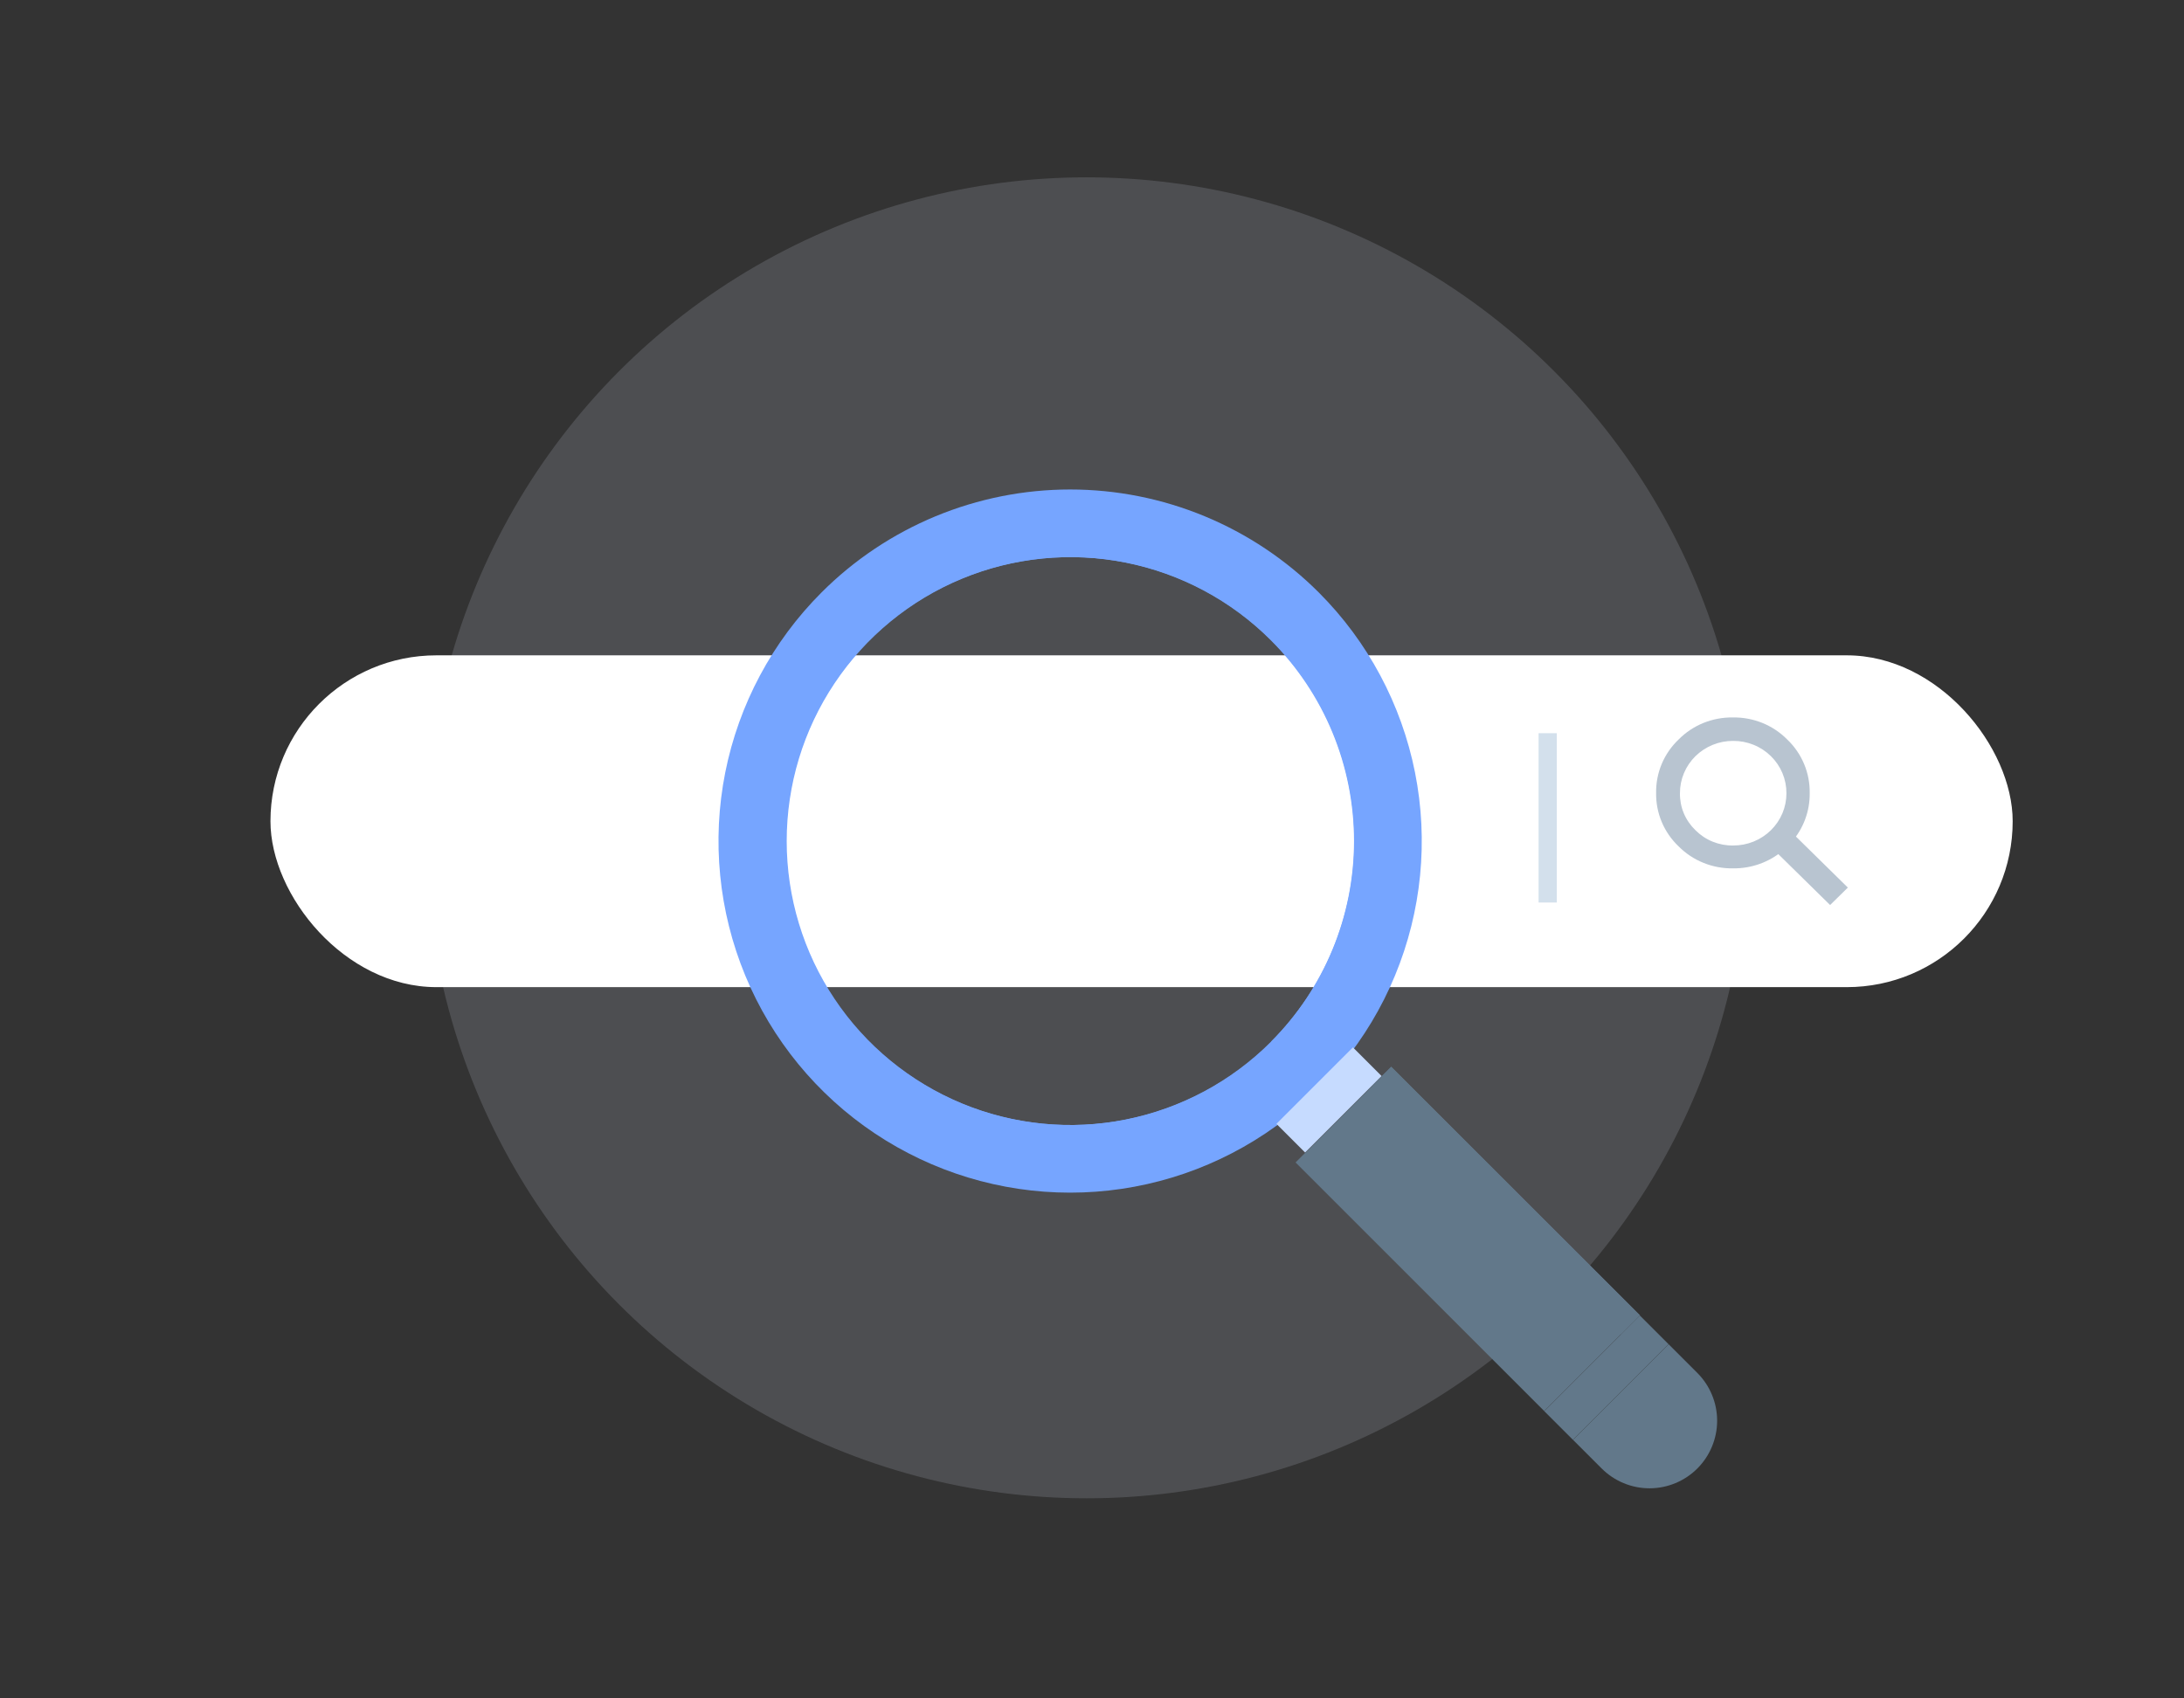
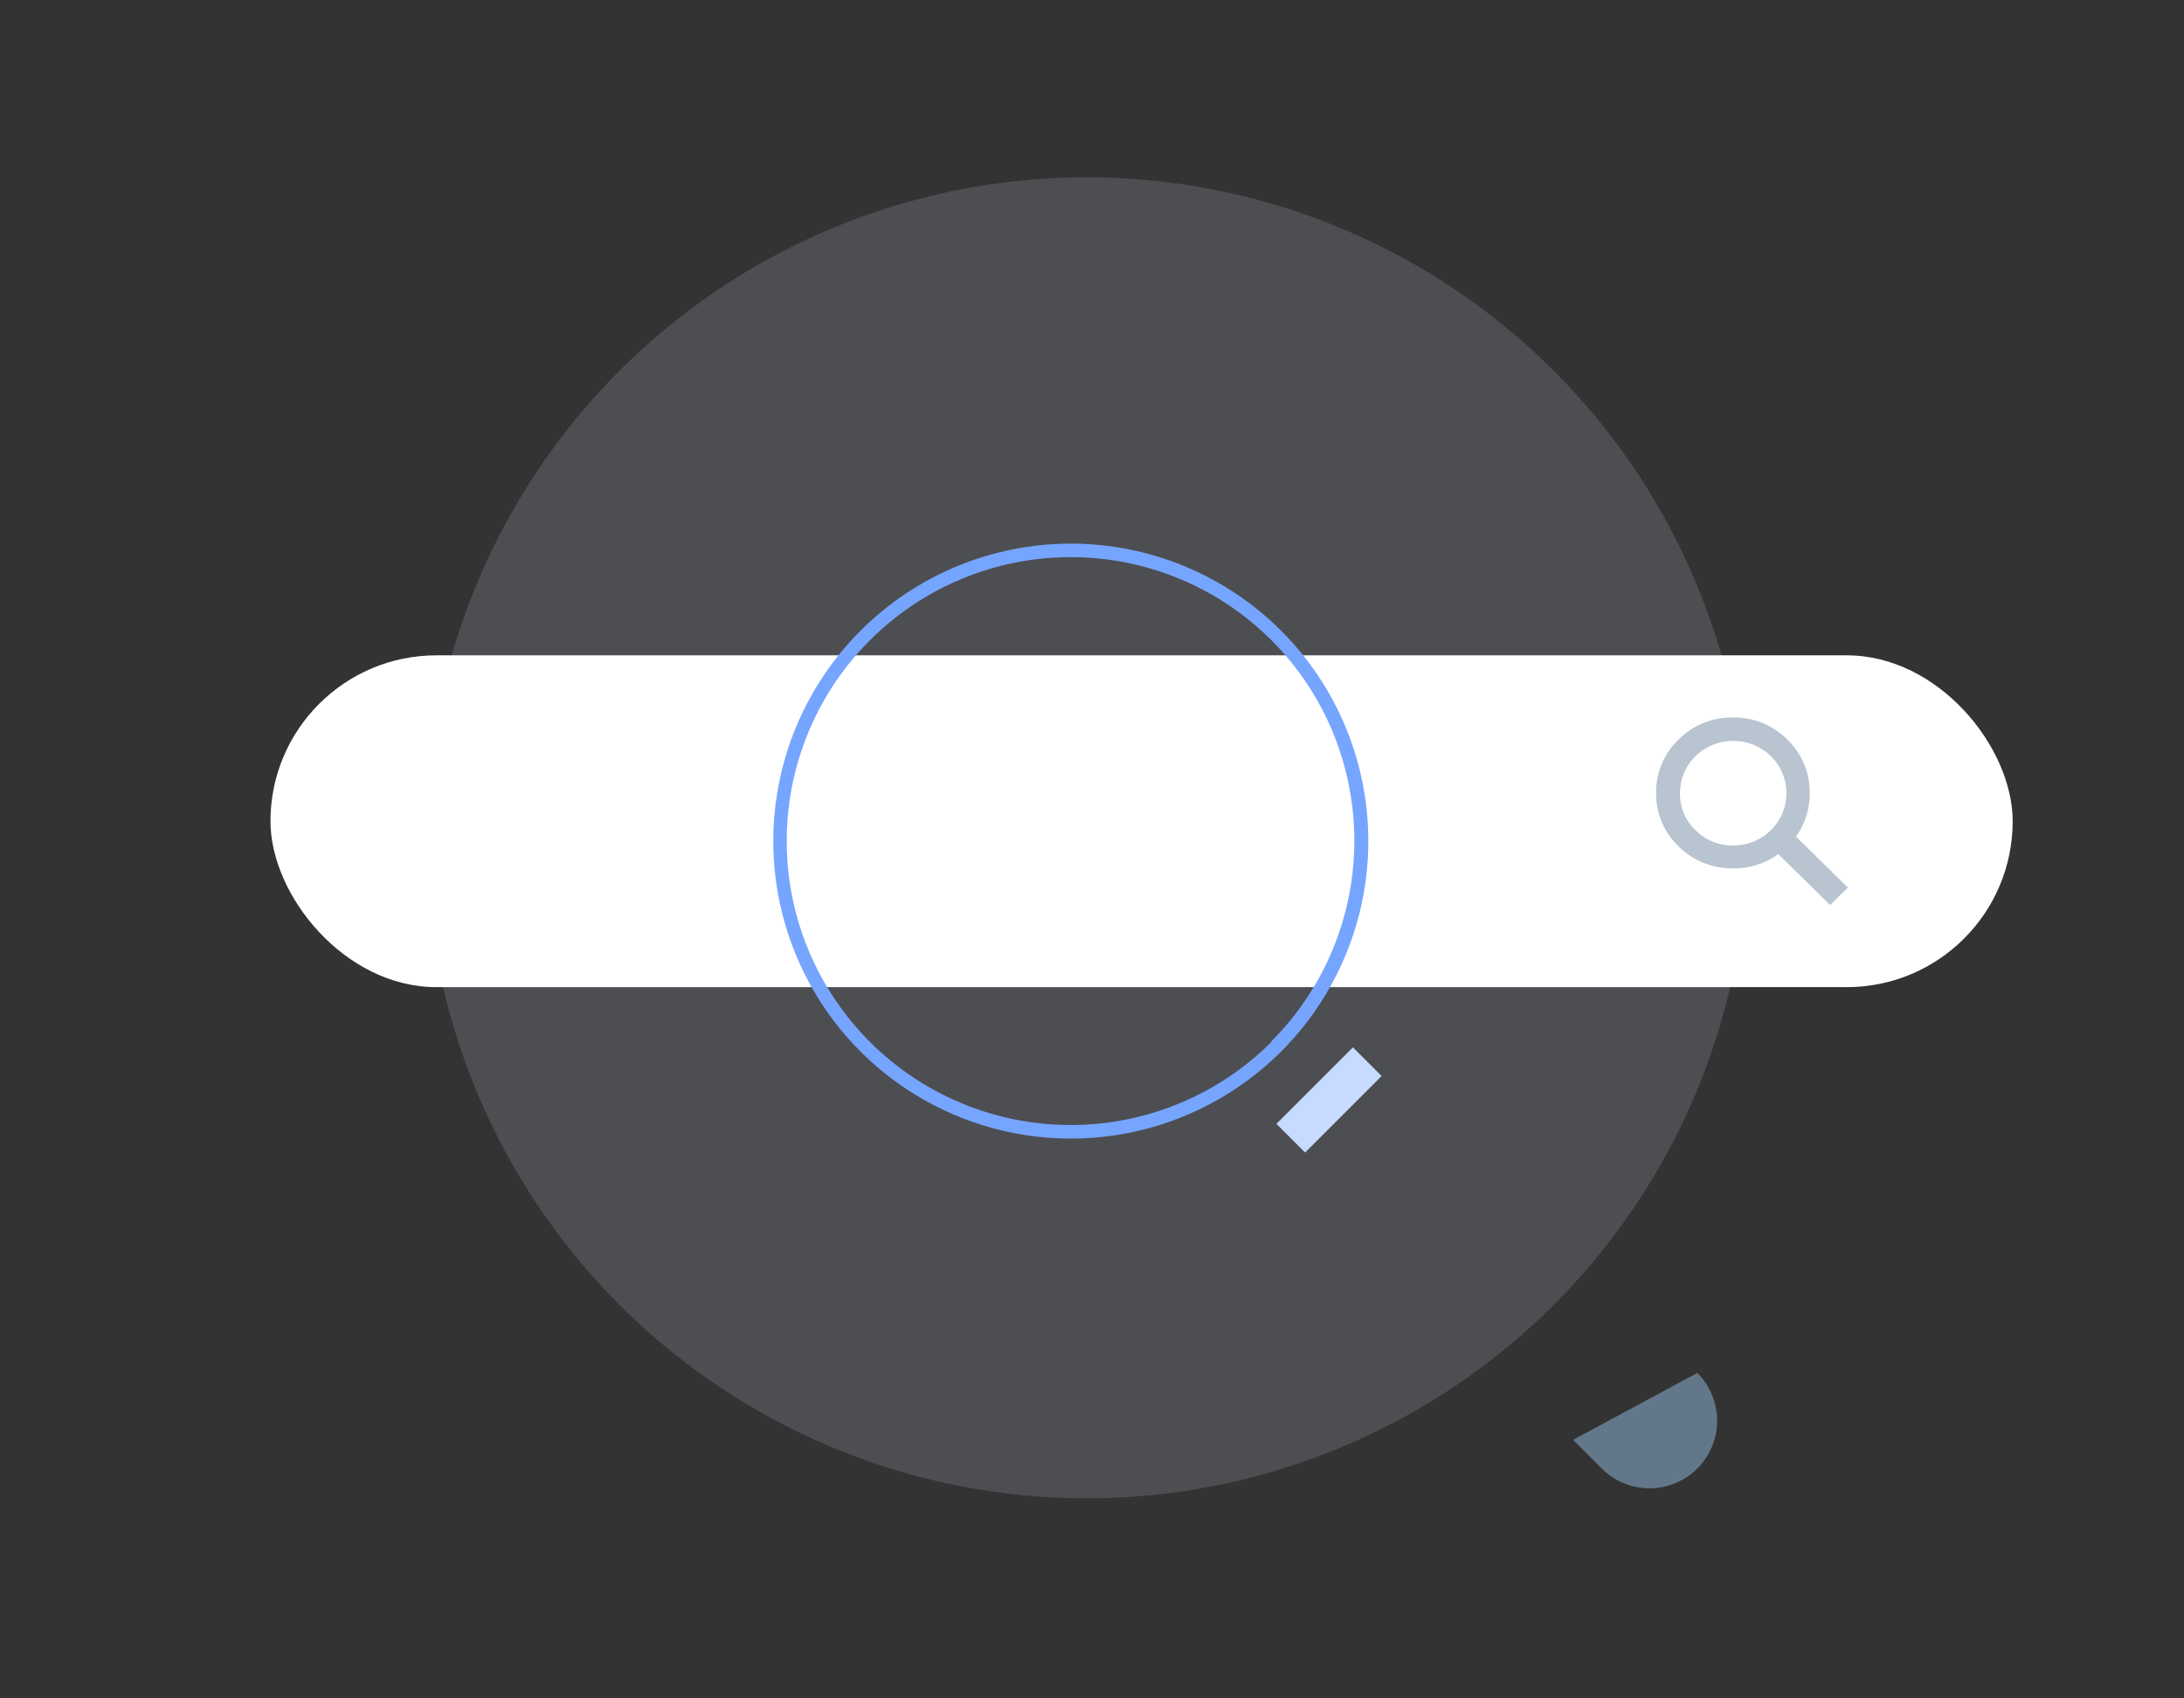
<svg xmlns="http://www.w3.org/2000/svg" width="81" height="63" viewBox="0 0 81 63" fill="none">
  <rect x="0" y="0" width="81" height="63" fill="#333333" stroke="none" />
  <circle opacity="0.15" cx="40.3" cy="31.078" r="24.5" fill="#E6EEFF" />
  <rect x="10.031" y="24.309" width="64.615" height="12.308" rx="6.154" fill="white" />
-   <path d="M57.401 27.197V33.478" stroke="#D3E0EC" stroke-width="0.675" />
  <path d="M66.354 30.782L68.533 32.924L67.875 33.571L65.696 31.429L66.107 31.217L66.131 31.544C65.618 31.981 64.96 32.218 64.281 32.211C63.904 32.218 63.53 32.149 63.181 32.008C62.832 31.868 62.517 31.658 62.254 31.393C61.985 31.136 61.772 30.828 61.629 30.487C61.486 30.146 61.416 29.78 61.422 29.412C61.416 29.044 61.487 28.678 61.63 28.337C61.773 27.997 61.986 27.688 62.255 27.432C62.516 27.167 62.83 26.958 63.176 26.817C63.523 26.677 63.895 26.607 64.27 26.613C64.645 26.607 65.017 26.677 65.364 26.817C65.711 26.958 66.024 27.167 66.286 27.432C66.556 27.69 66.769 28 66.912 28.343C67.055 28.686 67.125 29.053 67.118 29.424C67.126 30.091 66.884 30.738 66.44 31.242L66.255 31.01L66.354 30.782ZM62.882 30.797C63.064 30.98 63.281 31.125 63.522 31.222C63.762 31.319 64.021 31.367 64.281 31.363C64.54 31.364 64.797 31.314 65.037 31.217C65.277 31.12 65.495 30.977 65.679 30.797C65.862 30.616 66.008 30.402 66.107 30.166C66.206 29.93 66.256 29.678 66.255 29.423C66.256 29.168 66.206 28.915 66.107 28.679C66.008 28.443 65.863 28.229 65.679 28.048C65.496 27.868 65.278 27.725 65.037 27.628C64.797 27.531 64.54 27.481 64.281 27.483C64.021 27.481 63.764 27.531 63.524 27.628C63.284 27.725 63.066 27.868 62.882 28.048C62.698 28.229 62.553 28.443 62.454 28.679C62.355 28.915 62.305 29.168 62.306 29.423C62.302 29.678 62.35 29.932 62.449 30.168C62.548 30.404 62.696 30.618 62.882 30.797Z" fill="#B8C4D0" />
  <g clip-path="url(#clip0_865_410)">
-     <path d="M30.468 21.977C28.644 23.801 27.402 26.125 26.898 28.654C26.395 31.184 26.654 33.806 27.641 36.189C28.628 38.572 30.299 40.609 32.444 42.042C34.589 43.475 37.11 44.24 39.689 44.24C42.268 44.24 44.79 43.475 46.934 42.042C49.079 40.609 50.751 38.572 51.737 36.189C52.725 33.806 52.983 31.184 52.48 28.654C51.977 26.125 50.734 23.801 48.911 21.977C47.7 20.766 46.262 19.806 44.68 19.15C43.098 18.495 41.402 18.157 39.689 18.157C37.977 18.157 36.281 18.495 34.698 19.15C33.116 19.806 31.678 20.766 30.468 21.977ZM47.135 38.645C45.662 40.118 43.785 41.122 41.742 41.529C39.699 41.936 37.58 41.728 35.655 40.931C33.73 40.134 32.085 38.784 30.927 37.051C29.77 35.319 29.152 33.282 29.152 31.199C29.152 29.115 29.77 27.079 30.927 25.346C32.085 23.614 33.73 22.264 35.655 21.467C37.58 20.67 39.699 20.462 41.742 20.868C43.785 21.275 45.662 22.279 47.135 23.753C49.109 25.728 50.218 28.406 50.218 31.199C50.218 33.991 49.109 36.67 47.135 38.645Z" fill="#76A5FF" />
    <path d="M50.177 38.851L47.34 41.688L48.404 42.752L51.241 39.915L50.177 38.851Z" fill="#C6DBFF" />
-     <path d="M51.597 39.573L48.05 43.12L57.272 52.341L60.819 48.794L51.597 39.573Z" fill="#62788A" />
-     <path d="M51.597 39.569L50.888 40.279L60.113 49.497L60.822 48.787L51.597 39.569Z" fill="#62788A" />
-     <path d="M58.341 53.41L59.404 54.473C59.874 54.943 60.512 55.207 61.177 55.207C61.842 55.207 62.48 54.943 62.95 54.473C63.42 54.003 63.685 53.365 63.685 52.7C63.685 52.035 63.42 51.397 62.95 50.927L61.887 49.864L58.341 53.41Z" fill="#62788A" />
-     <path d="M60.82 48.798L57.273 52.345L58.337 53.409L61.884 49.862L60.82 48.798Z" fill="#62788A" />
+     <path d="M58.341 53.41L59.404 54.473C59.874 54.943 60.512 55.207 61.177 55.207C61.842 55.207 62.48 54.943 62.95 54.473C63.42 54.003 63.685 53.365 63.685 52.7C63.685 52.035 63.42 51.397 62.95 50.927L58.341 53.41Z" fill="#62788A" />
    <path d="M31.912 23.397C30.369 24.94 29.317 26.906 28.891 29.047C28.465 31.187 28.684 33.406 29.519 35.422C30.354 37.439 31.768 39.163 33.583 40.375C35.398 41.588 37.532 42.235 39.714 42.235C41.897 42.235 44.03 41.588 45.845 40.375C47.66 39.163 49.074 37.439 49.909 35.422C50.744 33.406 50.963 31.187 50.537 29.047C50.111 26.906 49.06 24.94 47.516 23.397C45.447 21.328 42.64 20.165 39.714 20.165C36.788 20.165 33.981 21.328 31.912 23.397ZM47.16 38.645C45.687 40.118 43.81 41.122 41.767 41.529C39.724 41.936 37.605 41.728 35.68 40.931C33.755 40.134 32.11 38.784 30.952 37.051C29.794 35.319 29.177 33.282 29.177 31.199C29.177 29.115 29.794 27.078 30.952 25.346C32.11 23.614 33.755 22.264 35.68 21.467C37.605 20.67 39.724 20.461 41.767 20.868C43.81 21.275 45.687 22.279 47.16 23.753C49.131 25.731 50.235 28.411 50.23 31.204C50.226 33.996 49.112 36.673 47.135 38.645H47.16Z" fill="#76A5FF" />
  </g>
  <defs>
    <clipPath id="clip0_865_410">
      <rect width="37.538" height="37.538" fill="white" transform="translate(26.645 18.155)" />
    </clipPath>
  </defs>
</svg>